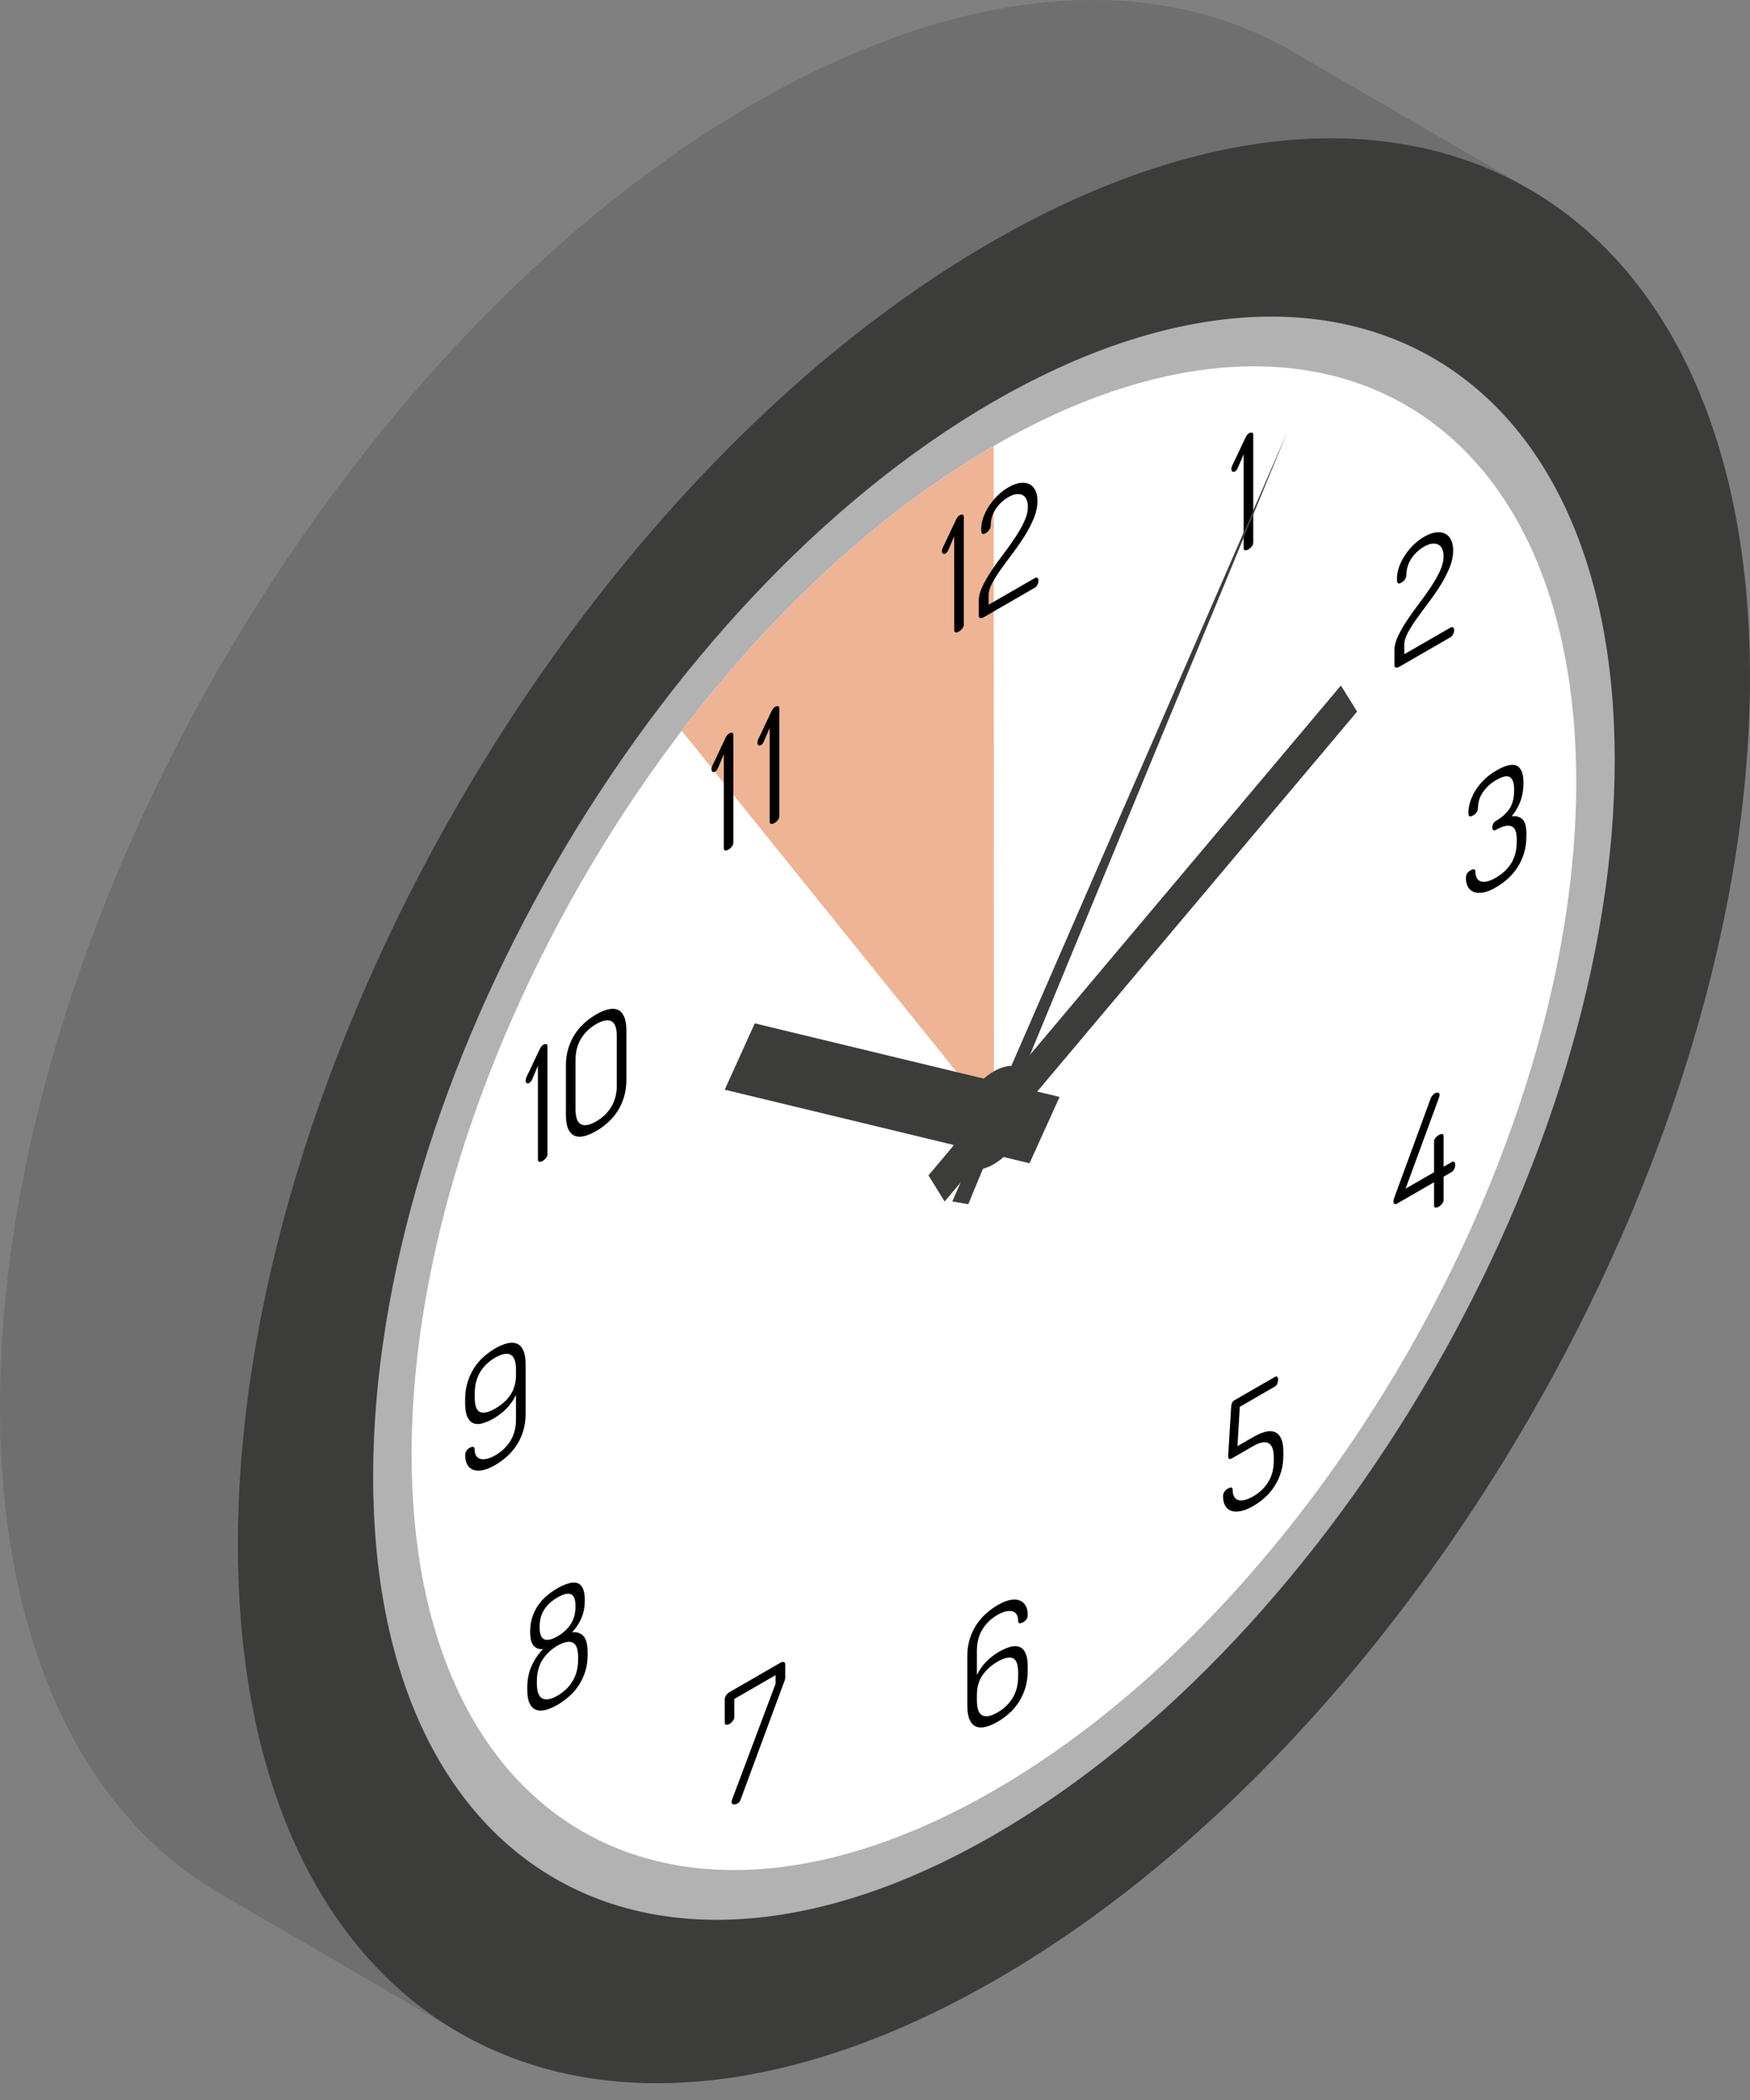
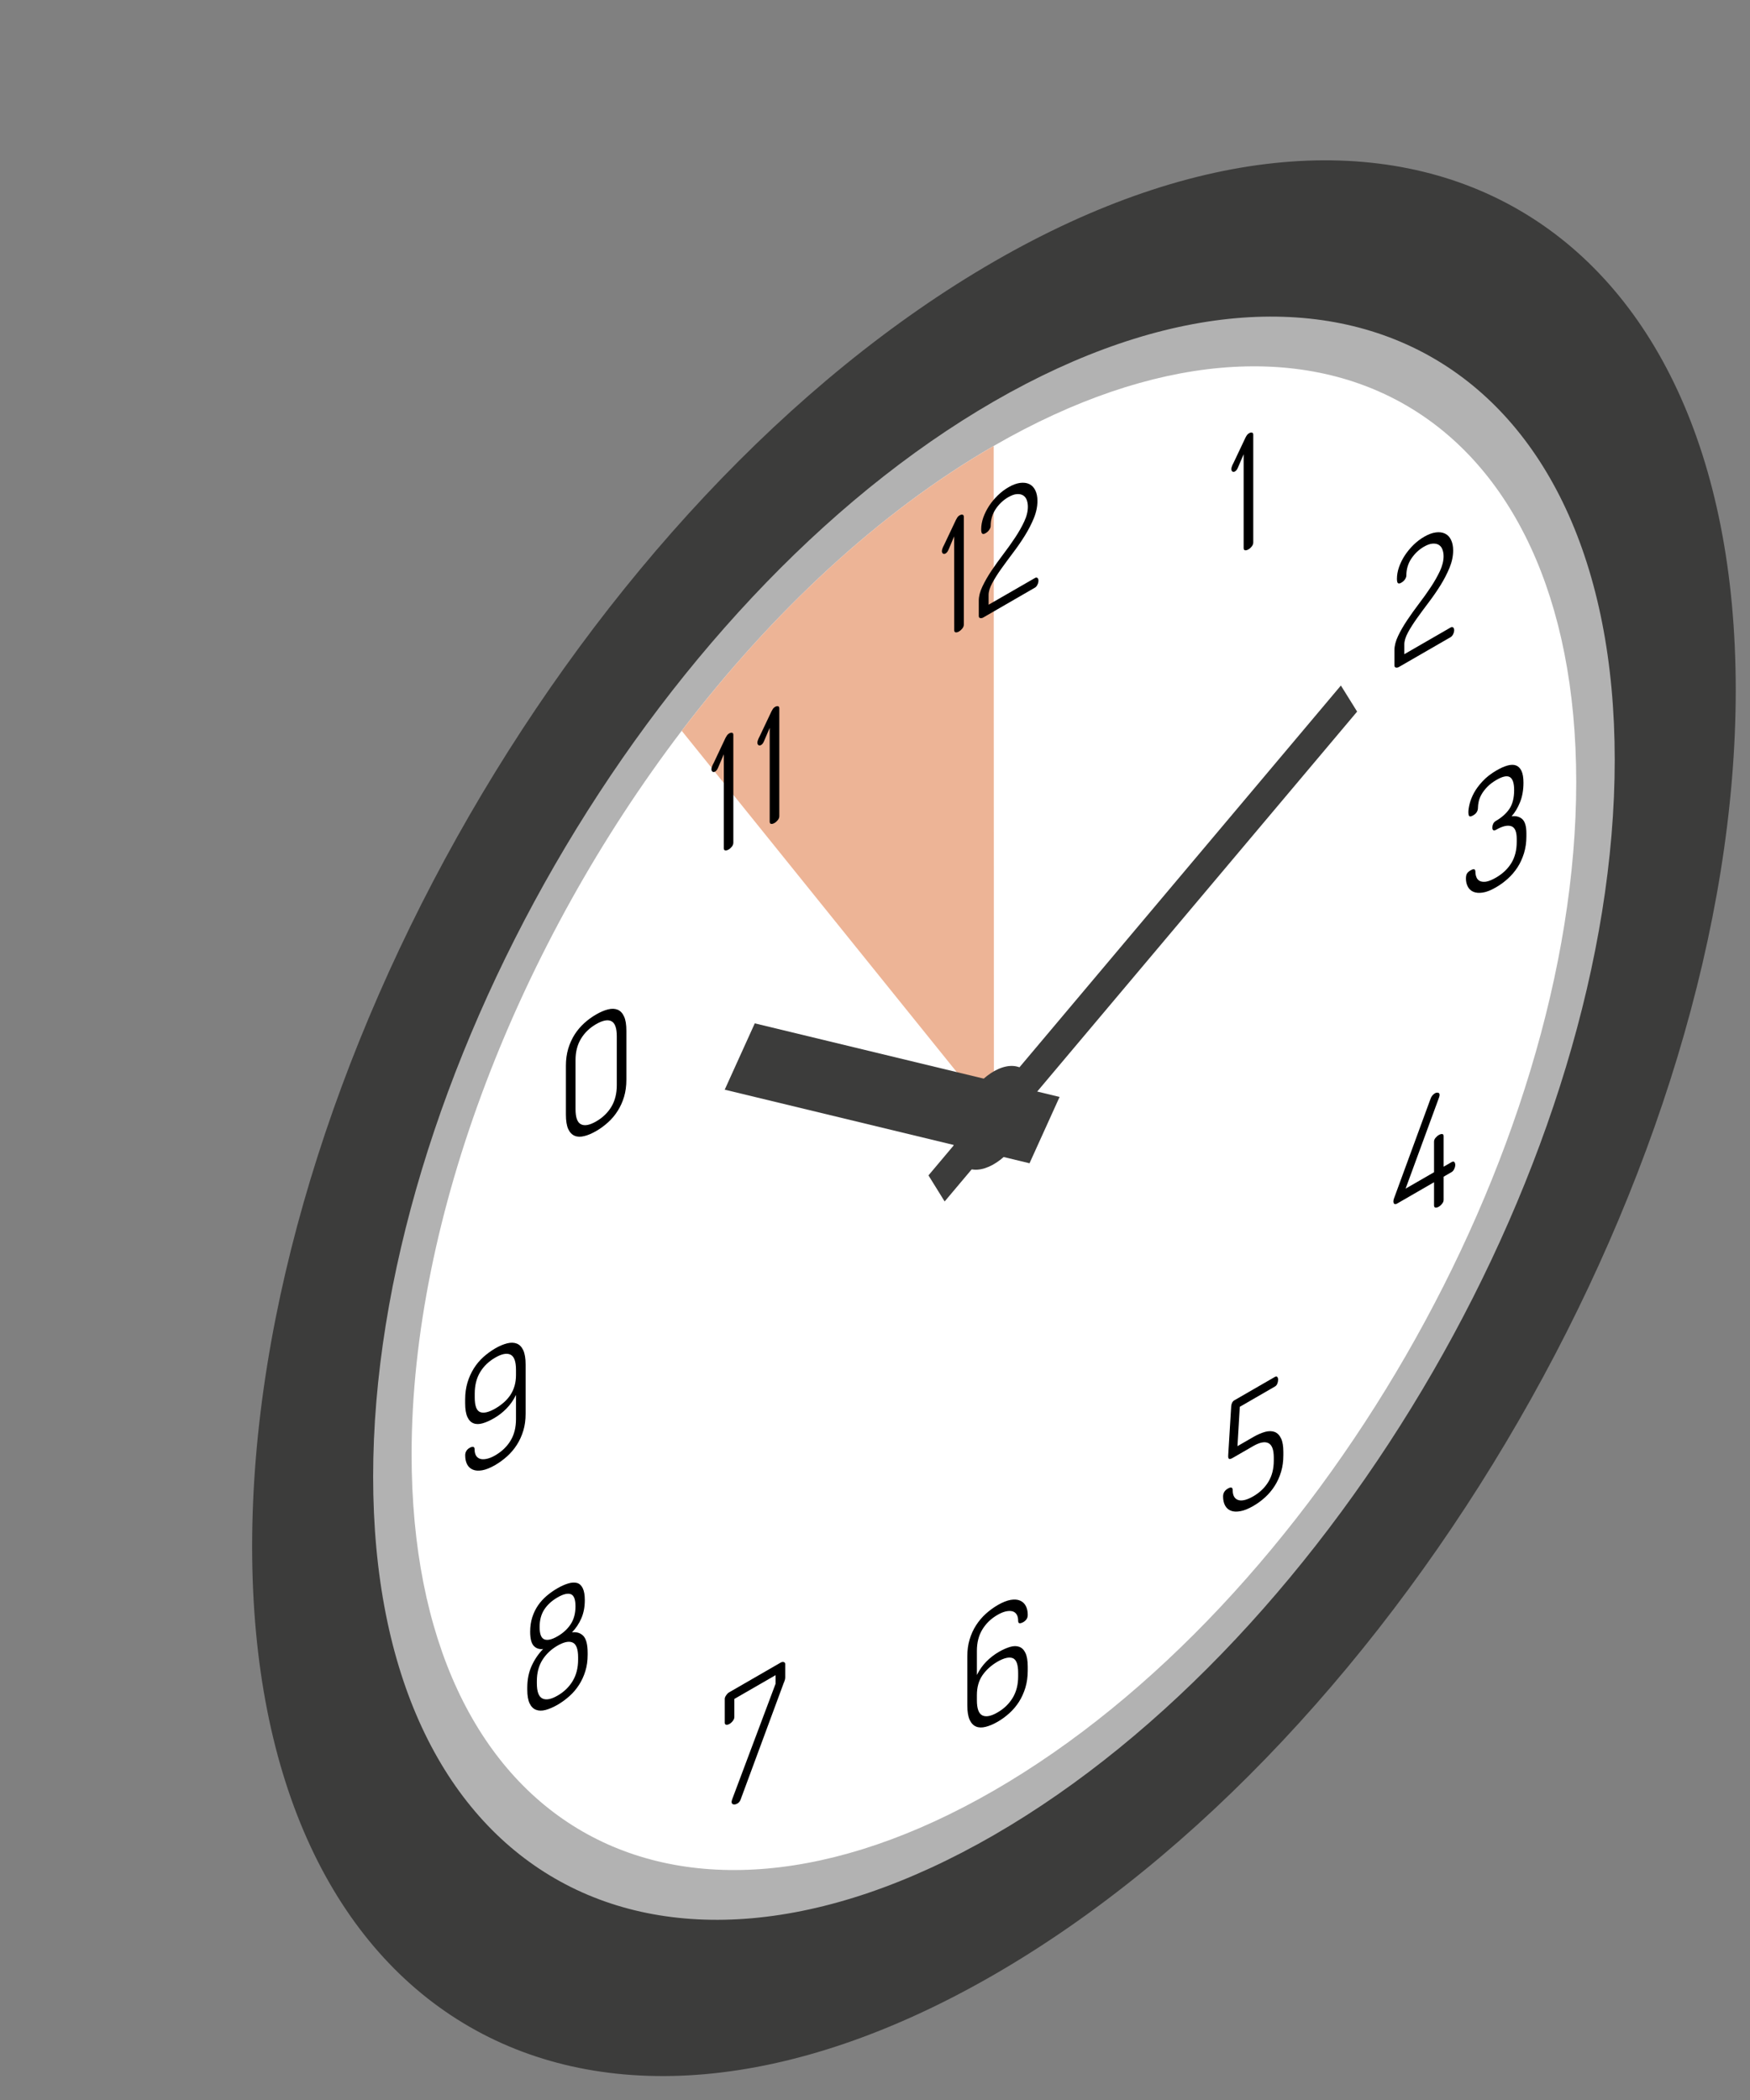
<svg xmlns="http://www.w3.org/2000/svg" width="40" height="48" viewBox="0 0 40 48" fill="none">
  <rect x="0" y="0" width="40" height="48" fill="#808080" stroke="none" />
-   <path d="M29.522 1.166C26.38 -0.66 22.029 -0.402 17.225 2.371C7.68 7.882 -0.031 21.238 9.47551e-05 32.206C0.015 37.655 1.939 41.489 5.041 43.291L10.478 46.451C7.376 44.648 5.453 40.815 5.437 35.366C5.406 24.398 13.117 11.042 22.663 5.531C27.466 2.757 31.817 2.5 34.959 4.325L29.522 1.166Z" fill="#706F6F" />
-   <path d="M22.662 5.531C32.208 0.02 39.968 4.443 40 15.411C40.031 26.379 32.32 39.735 22.774 45.246C13.229 50.757 5.468 46.334 5.437 35.366C5.406 24.398 13.117 11.042 22.662 5.531Z" fill="#3C3C3B" />
  <path d="M39.674 15.77C39.674 26.582 32.083 39.731 22.719 45.137C13.355 50.544 5.763 46.161 5.763 35.348C5.763 24.535 13.355 11.387 22.719 5.98C32.083 0.574 39.674 4.957 39.674 15.77Z" fill="#3C3C3B" />
  <path d="M36.908 17.367C36.908 26.416 30.555 37.419 22.719 41.944C14.882 46.468 8.529 42.8 8.529 33.751C8.529 24.702 14.882 13.698 22.718 9.175C30.555 4.65 36.908 8.318 36.908 17.367Z" fill="#B2B2B2" />
  <path d="M36.028 17.875C36.028 26.361 30.072 36.681 22.718 40.927C15.369 45.17 9.409 41.728 9.408 33.243C9.408 27.788 11.873 21.575 15.582 16.703C17.646 13.999 20.093 11.706 22.713 10.193C30.071 5.945 36.028 9.389 36.028 17.875Z" fill="white" />
  <path d="M22.718 25.559L15.582 16.704C17.645 13.999 20.092 11.707 22.713 10.194L22.718 25.559Z" fill="#EDB496" />
  <path d="M28.426 10.383L28.293 10.694C28.276 10.733 28.255 10.76 28.23 10.774C28.206 10.788 28.186 10.789 28.169 10.777C28.152 10.765 28.145 10.746 28.145 10.719C28.145 10.702 28.15 10.68 28.161 10.652C28.172 10.624 28.183 10.601 28.194 10.582L28.467 10.005C28.478 9.984 28.488 9.965 28.5 9.948C28.511 9.931 28.528 9.916 28.549 9.903C28.574 9.889 28.596 9.884 28.616 9.888C28.636 9.892 28.646 9.909 28.646 9.937V12.4C28.646 12.431 28.634 12.462 28.611 12.491C28.588 12.52 28.563 12.543 28.536 12.557C28.507 12.574 28.482 12.581 28.46 12.578C28.438 12.575 28.426 12.558 28.426 12.527L28.426 10.383Z" fill="black" />
  <path d="M31.93 13.229C31.93 13.143 31.946 13.053 31.978 12.961C32.011 12.869 32.054 12.78 32.111 12.694C32.167 12.609 32.233 12.529 32.308 12.455C32.383 12.382 32.465 12.319 32.554 12.268C32.649 12.213 32.737 12.18 32.818 12.17C32.899 12.159 32.968 12.168 33.027 12.196C33.086 12.223 33.132 12.27 33.165 12.337C33.198 12.403 33.215 12.485 33.215 12.581C33.215 12.711 33.187 12.843 33.132 12.978C33.076 13.112 33.008 13.245 32.926 13.377C32.844 13.508 32.754 13.639 32.657 13.767C32.559 13.896 32.47 14.017 32.388 14.132C32.306 14.247 32.237 14.355 32.182 14.457C32.127 14.559 32.099 14.649 32.099 14.729V14.953L33.158 14.342C33.18 14.329 33.199 14.329 33.215 14.342C33.23 14.355 33.238 14.375 33.238 14.404C33.238 14.433 33.23 14.464 33.215 14.496C33.199 14.527 33.18 14.55 33.158 14.563L31.976 15.245C31.954 15.258 31.932 15.262 31.908 15.259C31.885 15.255 31.873 15.239 31.873 15.21V14.859C31.873 14.761 31.901 14.653 31.956 14.537C32.011 14.421 32.081 14.3 32.164 14.176C32.247 14.052 32.337 13.926 32.434 13.798C32.532 13.669 32.623 13.543 32.705 13.418C32.788 13.293 32.857 13.17 32.913 13.052C32.968 12.933 32.996 12.82 32.996 12.715C32.996 12.657 32.987 12.605 32.969 12.558C32.952 12.512 32.924 12.477 32.886 12.454C32.849 12.431 32.802 12.422 32.745 12.426C32.688 12.429 32.623 12.453 32.547 12.496C32.432 12.563 32.337 12.653 32.26 12.767C32.184 12.88 32.145 13.01 32.145 13.155C32.145 13.179 32.136 13.207 32.116 13.239C32.096 13.271 32.067 13.297 32.029 13.319C31.996 13.339 31.971 13.342 31.954 13.33C31.938 13.319 31.93 13.284 31.93 13.229Z" fill="black" />
  <path d="M34.19 20.062C34.345 19.973 34.463 19.861 34.545 19.727C34.627 19.593 34.668 19.431 34.668 19.244V19.175C34.668 19.009 34.626 18.911 34.541 18.884C34.455 18.856 34.341 18.883 34.197 18.966C34.165 18.984 34.144 18.987 34.13 18.974C34.117 18.962 34.11 18.942 34.11 18.915C34.11 18.889 34.117 18.861 34.129 18.832C34.141 18.804 34.163 18.78 34.194 18.762C34.326 18.686 34.429 18.594 34.501 18.488C34.572 18.381 34.609 18.238 34.609 18.06C34.609 17.901 34.576 17.802 34.512 17.763C34.448 17.724 34.347 17.745 34.207 17.825C34.121 17.875 34.05 17.929 33.995 17.986C33.94 18.043 33.896 18.1 33.864 18.157C33.831 18.215 33.81 18.27 33.799 18.322C33.788 18.374 33.782 18.419 33.782 18.458C33.782 18.535 33.747 18.594 33.676 18.635C33.632 18.66 33.602 18.668 33.587 18.657C33.571 18.647 33.563 18.616 33.563 18.562C33.563 18.512 33.573 18.448 33.592 18.371C33.611 18.294 33.644 18.211 33.691 18.123C33.739 18.035 33.805 17.946 33.889 17.856C33.973 17.765 34.082 17.681 34.214 17.605C34.303 17.553 34.385 17.518 34.46 17.497C34.535 17.477 34.599 17.476 34.652 17.496C34.705 17.516 34.747 17.558 34.777 17.621C34.807 17.685 34.822 17.775 34.822 17.89C34.822 18.057 34.796 18.205 34.744 18.335C34.692 18.465 34.627 18.573 34.55 18.659C34.649 18.645 34.731 18.666 34.794 18.722C34.857 18.779 34.889 18.887 34.889 19.049V19.118C34.889 19.255 34.87 19.384 34.834 19.503C34.797 19.621 34.748 19.729 34.686 19.825C34.624 19.92 34.55 20.007 34.465 20.084C34.38 20.161 34.289 20.227 34.194 20.282C34.077 20.35 33.975 20.39 33.889 20.402C33.803 20.415 33.731 20.408 33.675 20.383C33.618 20.358 33.576 20.318 33.549 20.264C33.521 20.21 33.507 20.15 33.507 20.082C33.507 20.031 33.515 19.993 33.531 19.967C33.546 19.941 33.573 19.917 33.611 19.895C33.655 19.87 33.684 19.862 33.7 19.871C33.716 19.88 33.724 19.901 33.724 19.932C33.724 19.971 33.731 20.009 33.746 20.048C33.76 20.087 33.785 20.115 33.82 20.135C33.855 20.154 33.903 20.16 33.964 20.153C34.023 20.144 34.099 20.114 34.19 20.062Z" fill="black" />
  <path d="M32.779 27.022L31.936 27.509C31.907 27.525 31.885 27.528 31.87 27.517C31.856 27.506 31.849 27.487 31.849 27.461C31.849 27.436 31.854 27.414 31.863 27.392L32.696 25.121C32.707 25.088 32.722 25.06 32.74 25.039C32.759 25.017 32.778 25.001 32.799 24.989C32.82 24.977 32.844 24.972 32.868 24.976C32.892 24.98 32.905 24.997 32.905 25.025C32.905 25.04 32.901 25.058 32.895 25.078L32.128 27.169L32.778 26.794V26.096C32.778 26.065 32.789 26.035 32.812 26.008C32.834 25.981 32.859 25.959 32.887 25.943C32.914 25.927 32.939 25.92 32.962 25.921C32.986 25.922 32.997 25.939 32.997 25.97V26.668L33.18 26.562C33.209 26.546 33.229 26.546 33.243 26.562C33.256 26.579 33.263 26.6 33.263 26.627C33.263 26.656 33.255 26.687 33.239 26.72C33.224 26.753 33.204 26.776 33.18 26.79L32.997 26.896V27.424C32.997 27.455 32.986 27.486 32.962 27.514C32.939 27.544 32.914 27.566 32.887 27.581C32.859 27.598 32.833 27.605 32.811 27.602C32.789 27.599 32.778 27.582 32.778 27.551V27.022H32.779Z" fill="black" />
  <path d="M28.647 32.846C28.744 32.79 28.835 32.751 28.919 32.728C29.003 32.706 29.076 32.707 29.137 32.731C29.198 32.755 29.246 32.804 29.281 32.878C29.317 32.951 29.334 33.055 29.334 33.19V33.259C29.334 33.399 29.317 33.527 29.281 33.644C29.246 33.761 29.197 33.868 29.135 33.965C29.073 34.062 29 34.149 28.916 34.225C28.832 34.302 28.742 34.367 28.647 34.422C28.536 34.486 28.439 34.526 28.353 34.541C28.268 34.557 28.196 34.554 28.138 34.532C28.079 34.51 28.035 34.471 28.003 34.414C27.972 34.358 27.956 34.288 27.956 34.206C27.956 34.163 27.966 34.126 27.986 34.097C28.006 34.067 28.032 34.044 28.063 34.026C28.138 33.982 28.176 33.994 28.176 34.062C28.176 34.127 28.188 34.178 28.212 34.216C28.236 34.254 28.27 34.278 28.312 34.289C28.354 34.3 28.403 34.298 28.46 34.283C28.516 34.268 28.577 34.242 28.644 34.203C28.792 34.118 28.908 34.007 28.991 33.871C29.074 33.735 29.115 33.574 29.115 33.385V33.317C29.115 33.136 29.074 33.026 28.991 32.985C28.908 32.945 28.793 32.968 28.647 33.052L28.186 33.318C28.139 33.345 28.109 33.355 28.095 33.346C28.08 33.337 28.073 33.319 28.073 33.293C28.073 33.286 28.073 33.274 28.074 33.256C28.075 33.238 28.076 33.226 28.076 33.219L28.142 32.139C28.149 32.075 28.172 32.031 28.212 32.008L29.141 31.472C29.166 31.458 29.184 31.459 29.196 31.474C29.209 31.49 29.214 31.512 29.214 31.538C29.214 31.567 29.208 31.597 29.196 31.626C29.184 31.656 29.166 31.678 29.141 31.692L28.338 32.156L28.285 33.055L28.647 32.846Z" fill="black" />
  <path d="M22.83 37.758C22.923 37.704 23.01 37.666 23.089 37.643C23.169 37.62 23.238 37.62 23.298 37.642C23.358 37.664 23.405 37.711 23.439 37.783C23.473 37.855 23.491 37.959 23.491 38.096V38.183C23.491 38.326 23.473 38.456 23.438 38.574C23.402 38.692 23.353 38.8 23.292 38.897C23.23 38.994 23.157 39.081 23.073 39.157C22.989 39.233 22.898 39.3 22.801 39.356C22.703 39.412 22.612 39.45 22.528 39.471C22.444 39.492 22.371 39.49 22.309 39.464C22.247 39.438 22.199 39.387 22.163 39.309C22.128 39.232 22.11 39.122 22.11 38.98V37.859C22.11 37.719 22.127 37.591 22.163 37.473C22.198 37.355 22.248 37.246 22.311 37.148C22.374 37.051 22.448 36.963 22.532 36.887C22.616 36.811 22.708 36.744 22.807 36.686C22.918 36.622 23.016 36.584 23.101 36.569C23.186 36.555 23.257 36.56 23.315 36.585C23.372 36.609 23.416 36.65 23.446 36.706C23.476 36.762 23.491 36.83 23.491 36.91C23.491 36.951 23.482 36.984 23.463 37.011C23.444 37.038 23.419 37.06 23.388 37.078C23.357 37.095 23.33 37.104 23.307 37.103C23.284 37.102 23.272 37.083 23.272 37.047C23.272 36.985 23.26 36.935 23.235 36.898C23.211 36.862 23.177 36.838 23.134 36.828C23.091 36.819 23.041 36.82 22.983 36.834C22.925 36.848 22.865 36.874 22.801 36.911C22.652 36.997 22.537 37.108 22.454 37.245C22.37 37.382 22.329 37.545 22.329 37.733V38.286C22.387 38.168 22.459 38.066 22.545 37.979C22.631 37.892 22.726 37.818 22.83 37.758ZM22.329 38.865C22.329 39.053 22.37 39.167 22.453 39.209C22.536 39.25 22.652 39.228 22.8 39.142C22.948 39.057 23.064 38.945 23.147 38.808C23.23 38.671 23.272 38.508 23.272 38.32V38.233C23.272 38.043 23.23 37.932 23.147 37.9C23.064 37.869 22.948 37.896 22.8 37.981C22.656 38.065 22.542 38.168 22.456 38.292C22.371 38.416 22.329 38.566 22.329 38.745V38.865Z" fill="black" />
  <path d="M17.948 38.343C17.948 38.377 17.936 38.419 17.914 38.467L16.928 41.134C16.913 41.174 16.889 41.204 16.855 41.223C16.822 41.242 16.791 41.249 16.764 41.243C16.736 41.238 16.722 41.218 16.722 41.184C16.722 41.174 16.727 41.155 16.736 41.126L17.728 38.484V38.289L16.785 38.833V39.249C16.785 39.275 16.774 39.304 16.752 39.333C16.73 39.363 16.704 39.386 16.676 39.403C16.644 39.421 16.619 39.427 16.598 39.423C16.577 39.418 16.566 39.402 16.566 39.376V38.83C16.566 38.808 16.576 38.781 16.598 38.75C16.619 38.719 16.641 38.696 16.666 38.682L17.844 38.002C17.869 37.988 17.892 37.984 17.914 37.99C17.936 37.997 17.948 38.011 17.948 38.032V38.343Z" fill="black" />
  <path d="M12.742 36.303C12.831 36.252 12.913 36.215 12.99 36.193C13.066 36.17 13.132 36.167 13.189 36.182C13.245 36.198 13.289 36.238 13.32 36.302C13.351 36.366 13.367 36.457 13.367 36.575C13.367 36.732 13.34 36.871 13.287 36.992C13.234 37.113 13.163 37.219 13.074 37.311C13.183 37.297 13.269 37.325 13.335 37.394C13.4 37.464 13.432 37.593 13.432 37.781V37.824C13.432 37.959 13.415 38.084 13.379 38.198C13.344 38.313 13.295 38.418 13.233 38.514C13.171 38.61 13.098 38.696 13.014 38.77C12.93 38.845 12.839 38.911 12.742 38.968C12.644 39.023 12.553 39.063 12.47 39.085C12.385 39.107 12.312 39.105 12.251 39.081C12.189 39.057 12.14 39.008 12.105 38.934C12.07 38.861 12.052 38.757 12.052 38.621V38.578C12.052 38.39 12.085 38.223 12.152 38.077C12.218 37.932 12.305 37.803 12.414 37.692C12.325 37.702 12.254 37.678 12.199 37.619C12.145 37.56 12.118 37.452 12.118 37.295C12.118 37.177 12.134 37.068 12.166 36.967C12.198 36.867 12.242 36.777 12.297 36.696C12.352 36.616 12.418 36.543 12.495 36.477C12.571 36.412 12.654 36.354 12.742 36.303ZM13.214 37.882C13.214 37.694 13.172 37.581 13.089 37.544C13.006 37.506 12.89 37.53 12.742 37.615C12.596 37.7 12.481 37.809 12.397 37.943C12.313 38.077 12.271 38.238 12.271 38.426V38.477C12.271 38.665 12.313 38.78 12.397 38.822C12.481 38.864 12.597 38.842 12.746 38.756C12.893 38.671 13.009 38.559 13.091 38.421C13.173 38.284 13.214 38.121 13.214 37.933V37.882ZM12.742 36.513C12.614 36.587 12.514 36.678 12.442 36.787C12.37 36.896 12.334 37.03 12.334 37.189C12.334 37.349 12.37 37.442 12.442 37.471C12.514 37.499 12.614 37.476 12.742 37.402C12.873 37.327 12.974 37.233 13.046 37.122C13.118 37.011 13.154 36.875 13.154 36.716C13.154 36.557 13.118 36.464 13.046 36.438C12.974 36.412 12.873 36.437 12.742 36.513Z" fill="black" />
  <path d="M11.293 32.416C11.2 32.47 11.114 32.509 11.034 32.532C10.954 32.555 10.884 32.556 10.825 32.533C10.765 32.511 10.718 32.463 10.684 32.39C10.65 32.317 10.632 32.212 10.632 32.075V31.988C10.632 31.848 10.65 31.719 10.685 31.601C10.721 31.483 10.769 31.376 10.83 31.279C10.89 31.182 10.963 31.096 11.047 31.019C11.132 30.944 11.222 30.877 11.32 30.82C11.417 30.764 11.508 30.726 11.592 30.705C11.676 30.684 11.75 30.686 11.813 30.711C11.876 30.736 11.925 30.787 11.961 30.864C11.996 30.942 12.014 31.05 12.014 31.19V32.311C12.014 32.454 11.997 32.584 11.961 32.702C11.925 32.82 11.876 32.928 11.813 33.026C11.75 33.124 11.676 33.211 11.591 33.288C11.505 33.365 11.414 33.431 11.317 33.488C11.204 33.553 11.105 33.592 11.02 33.607C10.934 33.621 10.863 33.616 10.806 33.591C10.748 33.566 10.705 33.526 10.676 33.469C10.647 33.412 10.633 33.344 10.633 33.264C10.633 33.19 10.667 33.132 10.736 33.093C10.764 33.076 10.791 33.069 10.813 33.071C10.837 33.074 10.848 33.093 10.848 33.129C10.848 33.191 10.861 33.241 10.885 33.278C10.909 33.314 10.943 33.337 10.986 33.348C11.029 33.358 11.079 33.356 11.137 33.342C11.195 33.328 11.255 33.303 11.32 33.265C11.47 33.178 11.587 33.066 11.67 32.929C11.753 32.792 11.794 32.629 11.794 32.438V31.884C11.737 32.002 11.665 32.105 11.578 32.194C11.492 32.282 11.397 32.356 11.293 32.416ZM11.794 31.31C11.794 31.119 11.752 31.004 11.668 30.963C11.584 30.923 11.468 30.945 11.32 31.031C11.171 31.117 11.056 31.228 10.974 31.364C10.892 31.501 10.851 31.664 10.851 31.855V31.942C10.851 32.132 10.892 32.243 10.974 32.276C11.056 32.308 11.172 32.281 11.323 32.194C11.394 32.153 11.458 32.106 11.517 32.055C11.576 32.003 11.626 31.945 11.667 31.884C11.708 31.821 11.739 31.753 11.761 31.677C11.783 31.602 11.794 31.519 11.794 31.43V31.31Z" fill="black" />
-   <path d="M12.295 24.361L12.163 24.673C12.145 24.712 12.124 24.738 12.1 24.752C12.075 24.766 12.055 24.767 12.038 24.755C12.021 24.743 12.013 24.724 12.013 24.697C12.013 24.68 12.019 24.658 12.03 24.629C12.04 24.601 12.052 24.578 12.063 24.559L12.335 23.983C12.346 23.962 12.357 23.943 12.368 23.926C12.379 23.908 12.396 23.893 12.418 23.88C12.443 23.866 12.465 23.862 12.485 23.866C12.505 23.87 12.514 23.886 12.514 23.915V26.377C12.514 26.409 12.503 26.439 12.48 26.468C12.456 26.497 12.432 26.52 12.405 26.535C12.377 26.552 12.351 26.558 12.329 26.555C12.306 26.553 12.296 26.535 12.296 26.504L12.295 24.361Z" fill="black" />
  <path d="M14.264 23.234C14.229 23.157 14.18 23.105 14.117 23.079C14.056 23.054 13.982 23.051 13.898 23.072C13.814 23.093 13.723 23.131 13.626 23.188C13.528 23.244 13.438 23.31 13.354 23.386C13.27 23.463 13.196 23.549 13.134 23.647C13.072 23.744 13.024 23.852 12.988 23.97C12.953 24.088 12.935 24.217 12.935 24.356V25.478C12.935 25.62 12.953 25.73 12.988 25.807C13.024 25.884 13.073 25.935 13.135 25.961C13.197 25.987 13.27 25.989 13.354 25.968C13.438 25.948 13.528 25.909 13.626 25.853C13.723 25.797 13.814 25.73 13.898 25.654C13.982 25.578 14.056 25.491 14.117 25.394C14.179 25.297 14.228 25.189 14.264 25.071C14.299 24.953 14.317 24.823 14.317 24.68V23.559C14.317 23.419 14.3 23.311 14.264 23.234ZM14.098 24.807C14.098 24.997 14.056 25.161 13.974 25.298C13.891 25.435 13.775 25.547 13.627 25.632C13.478 25.718 13.363 25.74 13.28 25.698C13.196 25.657 13.155 25.542 13.155 25.351V24.23C13.155 24.042 13.196 23.88 13.28 23.742C13.363 23.605 13.478 23.494 13.627 23.408C13.775 23.323 13.891 23.3 13.974 23.341C14.056 23.383 14.098 23.497 14.098 23.685V24.807Z" fill="black" />
  <path d="M16.543 17.243L16.41 17.555C16.392 17.594 16.371 17.621 16.347 17.635C16.323 17.649 16.302 17.65 16.286 17.638C16.269 17.626 16.261 17.607 16.261 17.58C16.261 17.563 16.267 17.54 16.278 17.512C16.288 17.484 16.3 17.461 16.311 17.443L16.583 16.866C16.594 16.845 16.605 16.826 16.617 16.809C16.628 16.792 16.644 16.777 16.666 16.764C16.691 16.75 16.713 16.745 16.733 16.749C16.753 16.753 16.762 16.77 16.762 16.799V19.261C16.762 19.293 16.751 19.323 16.728 19.352C16.704 19.381 16.68 19.403 16.653 19.418C16.625 19.435 16.599 19.441 16.577 19.438C16.555 19.435 16.544 19.419 16.544 19.387V17.243H16.543Z" fill="black" />
  <path d="M17.593 16.637L17.46 16.948C17.443 16.988 17.422 17.014 17.397 17.028C17.373 17.042 17.353 17.043 17.336 17.031C17.32 17.019 17.311 17 17.311 16.973C17.311 16.956 17.317 16.934 17.328 16.906C17.339 16.878 17.35 16.855 17.361 16.836L17.634 16.259C17.645 16.239 17.655 16.22 17.667 16.202C17.678 16.186 17.694 16.17 17.716 16.157C17.741 16.143 17.763 16.138 17.783 16.142C17.803 16.147 17.813 16.163 17.813 16.192V18.655C17.813 18.686 17.801 18.716 17.778 18.745C17.755 18.774 17.73 18.797 17.703 18.811C17.674 18.828 17.649 18.835 17.627 18.832C17.605 18.829 17.593 18.812 17.593 18.781V16.637H17.593Z" fill="black" />
  <path d="M21.81 12.259L21.678 12.57C21.66 12.61 21.639 12.636 21.615 12.65C21.59 12.664 21.57 12.665 21.554 12.653C21.537 12.641 21.529 12.622 21.529 12.596C21.529 12.579 21.534 12.556 21.545 12.528C21.556 12.5 21.567 12.477 21.578 12.458L21.851 11.881C21.862 11.861 21.873 11.842 21.884 11.824C21.895 11.807 21.912 11.792 21.934 11.779C21.958 11.765 21.98 11.76 22 11.764C22.02 11.769 22.03 11.785 22.03 11.814V14.276C22.03 14.307 22.019 14.338 21.995 14.367C21.972 14.396 21.947 14.418 21.92 14.434C21.892 14.45 21.866 14.457 21.844 14.454C21.822 14.451 21.811 14.434 21.811 14.403L21.81 12.259Z" fill="black" />
  <path d="M22.427 12.097C22.427 12.011 22.443 11.922 22.475 11.829C22.508 11.738 22.552 11.649 22.608 11.563C22.664 11.477 22.73 11.398 22.806 11.324C22.881 11.25 22.963 11.188 23.052 11.136C23.147 11.081 23.235 11.049 23.316 11.038C23.396 11.028 23.466 11.036 23.525 11.064C23.584 11.092 23.63 11.139 23.663 11.205C23.696 11.271 23.713 11.353 23.713 11.449C23.713 11.579 23.685 11.712 23.63 11.846C23.574 11.981 23.506 12.114 23.424 12.245C23.342 12.377 23.252 12.507 23.155 12.635C23.058 12.764 22.968 12.886 22.886 13.001C22.804 13.115 22.736 13.224 22.681 13.325C22.625 13.428 22.597 13.518 22.597 13.598V13.822L23.657 13.211C23.679 13.198 23.698 13.198 23.713 13.211C23.729 13.223 23.736 13.244 23.736 13.273C23.736 13.302 23.729 13.333 23.713 13.364C23.698 13.396 23.679 13.418 23.657 13.431L22.475 14.114C22.453 14.127 22.43 14.131 22.407 14.128C22.384 14.124 22.372 14.108 22.372 14.079V13.728C22.372 13.63 22.4 13.522 22.455 13.406C22.51 13.29 22.579 13.169 22.662 13.045C22.745 12.921 22.836 12.795 22.933 12.667C23.031 12.538 23.121 12.412 23.204 12.286C23.287 12.161 23.356 12.039 23.411 11.92C23.467 11.802 23.494 11.689 23.494 11.583C23.494 11.526 23.485 11.473 23.468 11.427C23.45 11.381 23.423 11.346 23.385 11.323C23.347 11.3 23.3 11.29 23.244 11.294C23.187 11.297 23.122 11.321 23.046 11.364C22.931 11.431 22.835 11.521 22.759 11.635C22.683 11.748 22.644 11.878 22.644 12.022C22.644 12.047 22.634 12.075 22.614 12.106C22.594 12.139 22.566 12.165 22.528 12.187C22.495 12.207 22.47 12.21 22.453 12.198C22.435 12.187 22.427 12.153 22.427 12.097Z" fill="black" />
  <path d="M24.219 25.073L23.532 26.589L16.565 24.907L17.252 23.391L24.219 25.073Z" fill="#3C3C3B" />
  <path d="M21.592 27.462L21.222 26.866L30.649 15.669L31.02 16.265L21.592 27.462Z" fill="#3C3C3B" />
-   <path d="M21.767 27.462L29.43 9.864L22.132 27.525L21.767 27.462Z" fill="#3C3C3B" />
  <path d="M23.245 24.378C23.659 24.478 23.757 25.084 23.463 25.731C23.169 26.379 22.596 26.823 22.182 26.722C21.768 26.623 21.67 26.017 21.964 25.369C22.257 24.722 22.831 24.278 23.245 24.378Z" fill="#3C3C3B" />
</svg>